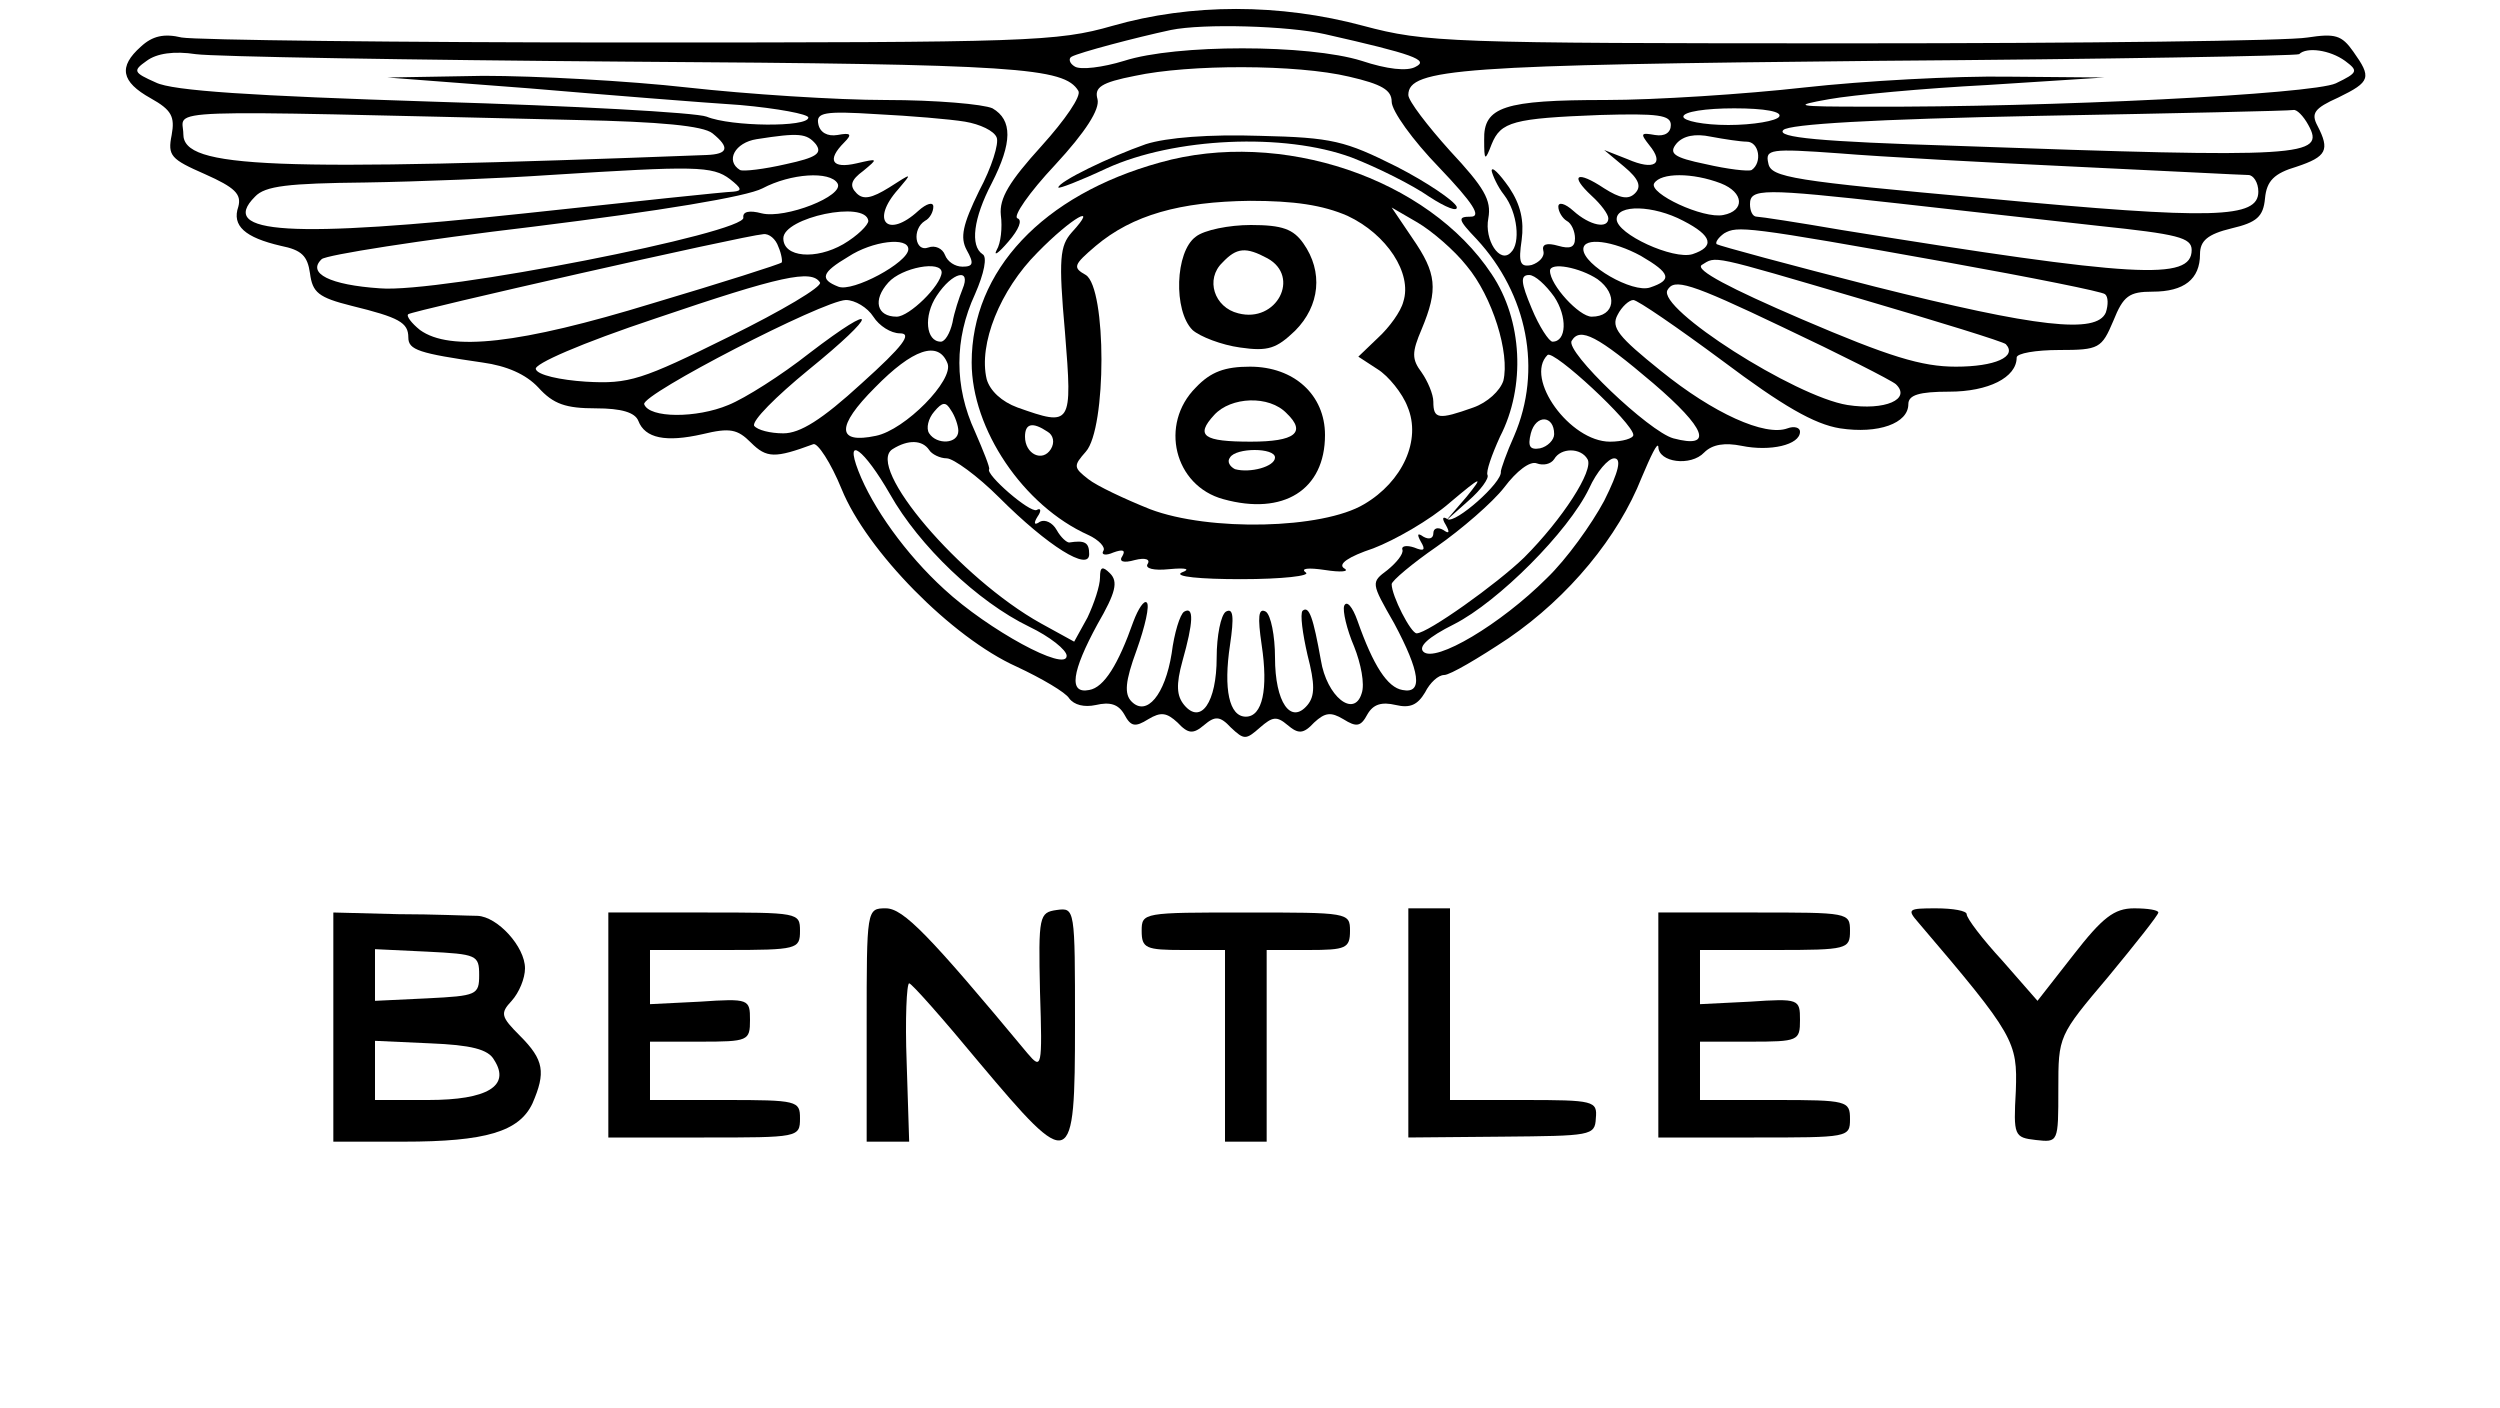
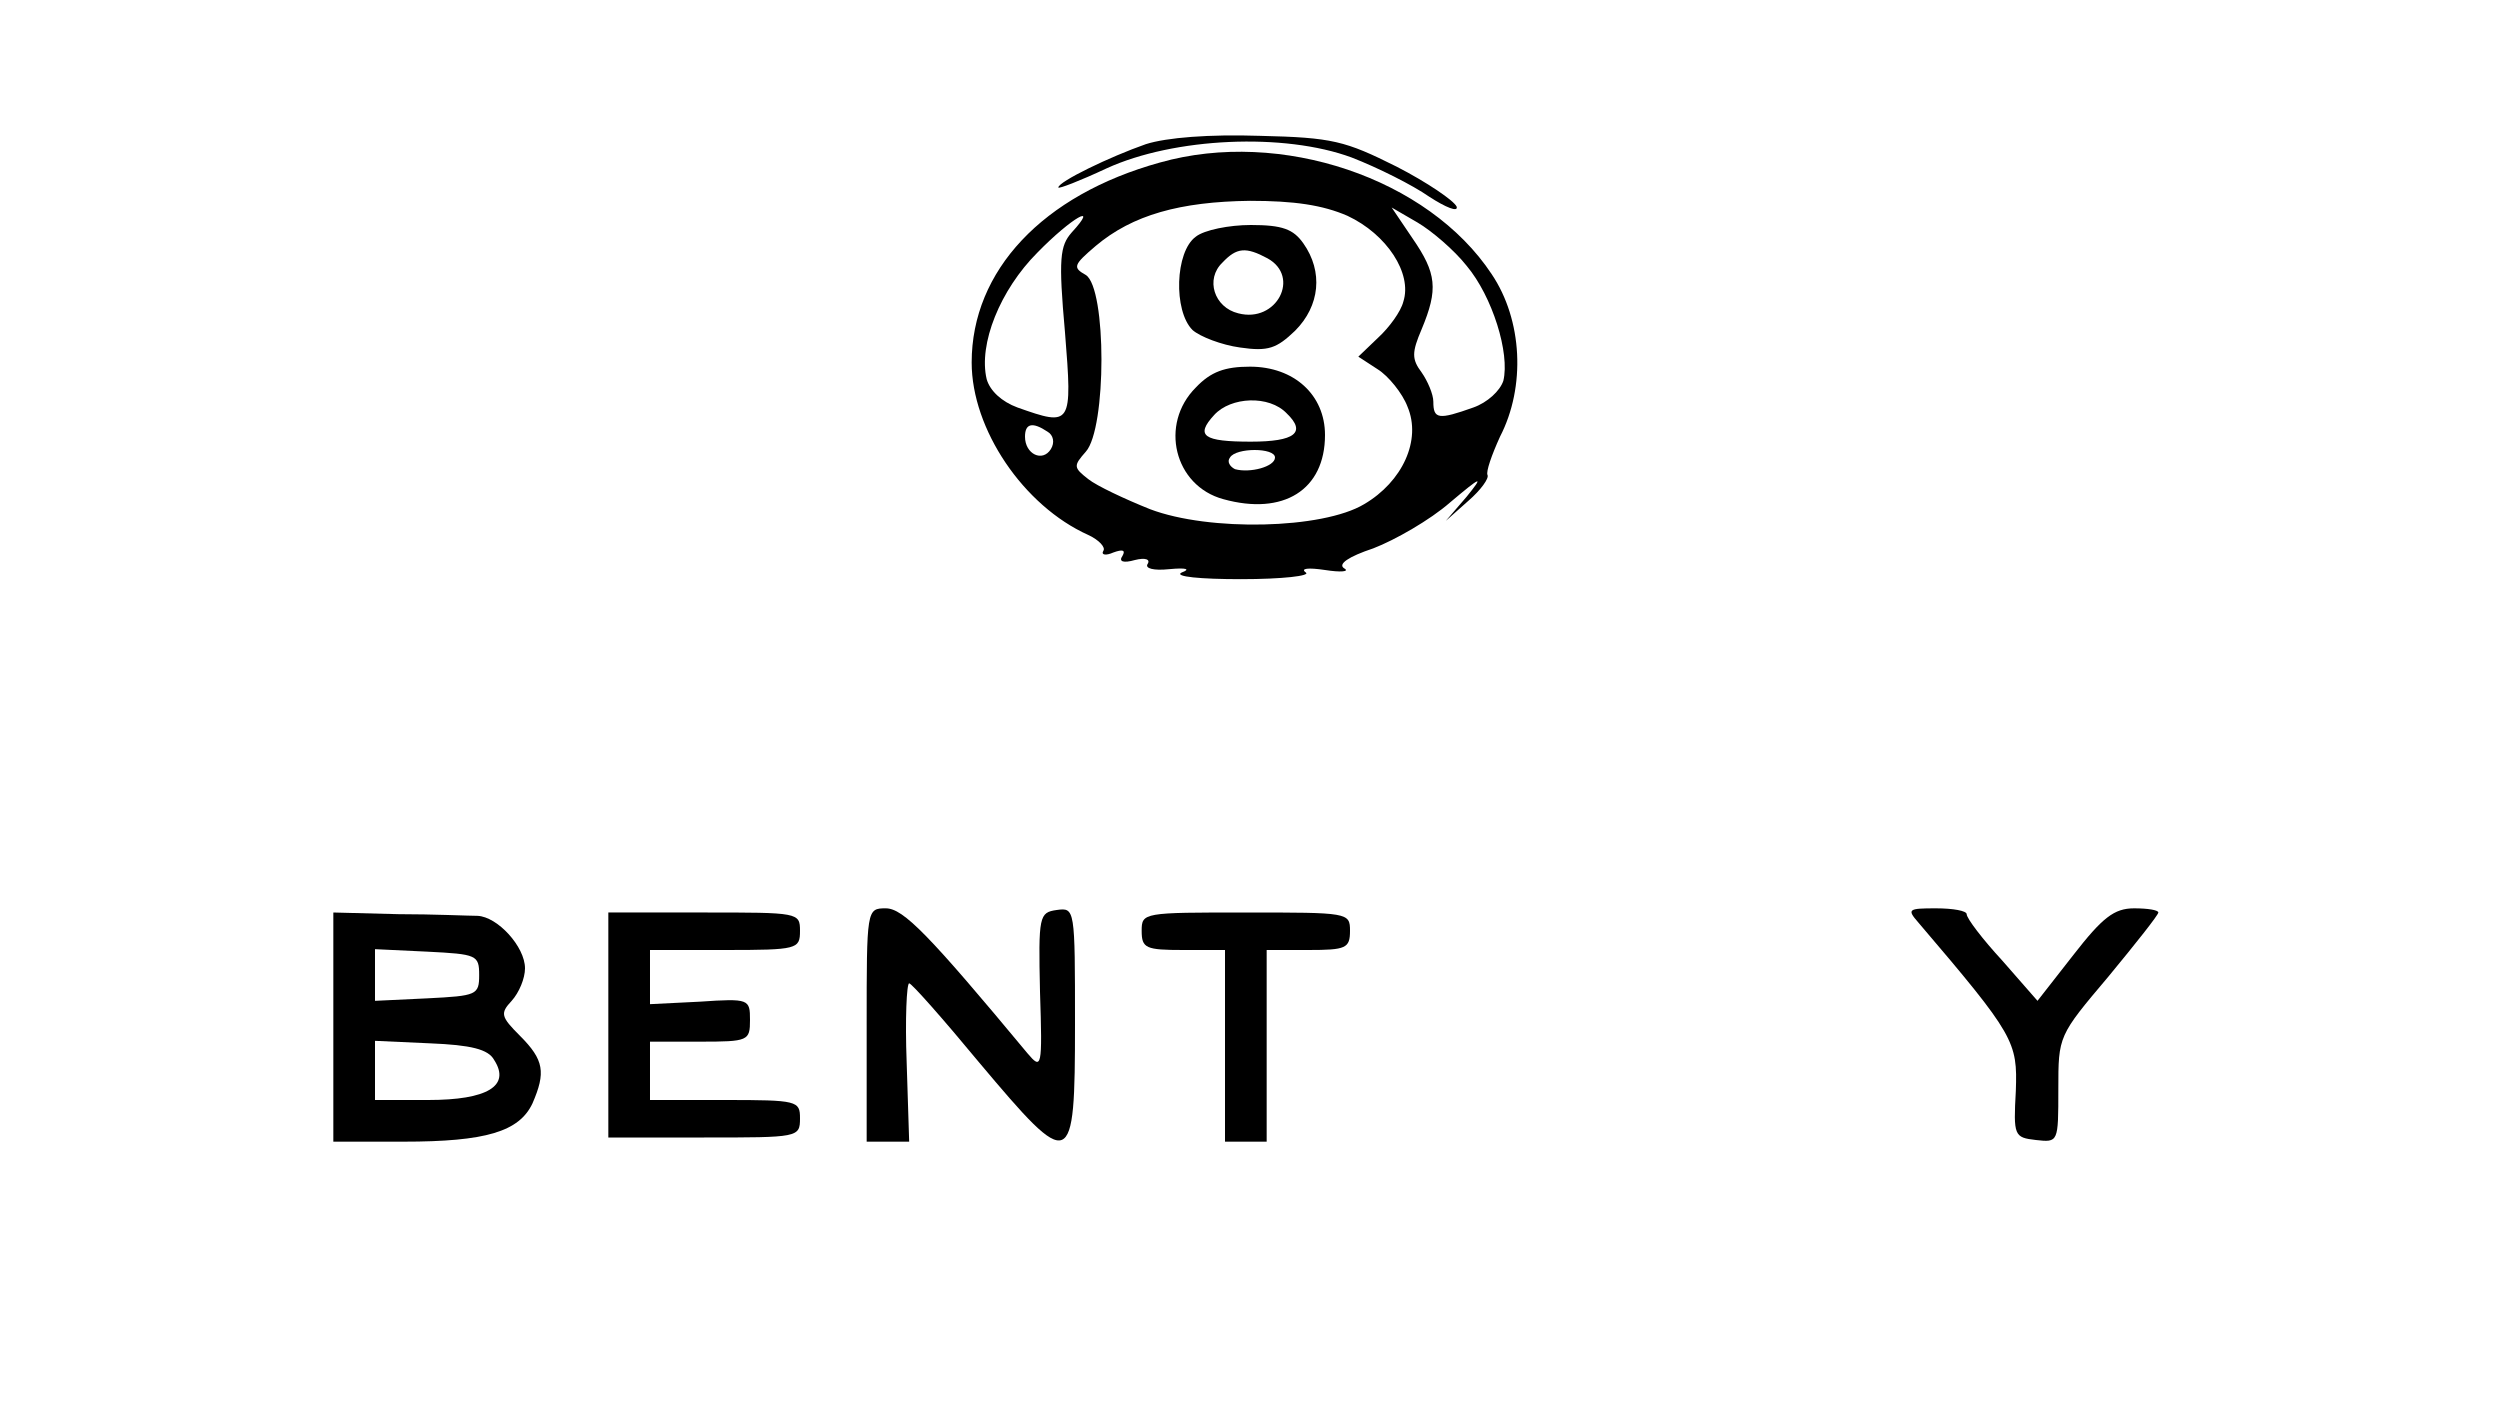
<svg xmlns="http://www.w3.org/2000/svg" version="1.0" width="300pt" height="169pt" viewBox="0 0 300 169" preserveAspectRatio="xMidYMid meet">
  <g transform="translate(0,169) scale(0.1,-0.1)" fill="#000000" stroke="none">
-     <path d="M1335 1659 c-66 -19 -101 -20 -578 -20 -280 0 -522 3 -539 6 -21 5 -35 2 -49 -11 -27 -24 -24 -42 12 -62 25 -14 29 -22 25 -44 -5 -25 -1 -29 40 -47 36 -16 44 -24 40 -39 -8 -23 8 -37 51 -47 25 -5 32 -12 35 -33 3 -23 10 -29 50 -39 57 -14 68 -20 68 -38 0 -15 13 -19 89 -30 29 -4 52 -14 67 -30 18 -20 33 -25 69 -25 31 0 47 -5 51 -15 8 -21 33 -26 77 -16 33 8 42 6 58 -10 19 -19 29 -19 75 -2 5 2 21 -22 34 -54 30 -74 132 -178 210 -213 30 -14 59 -31 63 -38 6 -8 18 -11 32 -8 17 4 27 1 34 -11 8 -15 13 -16 29 -6 15 9 22 8 35 -4 13 -14 19 -14 32 -3 13 11 19 11 32 -3 16 -15 18 -15 35 0 15 13 20 14 33 3 13 -11 19 -11 32 3 13 12 20 13 35 4 16 -10 21 -9 29 6 7 12 17 15 34 11 17 -4 26 0 35 15 6 12 16 21 23 21 7 0 41 20 77 44 73 50 132 122 160 193 11 26 19 43 20 37 0 -19 39 -24 55 -7 10 10 25 12 45 8 34 -7 70 1 70 17 0 5 -7 7 -15 4 -27 -10 -89 18 -152 69 -51 41 -60 52 -52 67 5 10 14 18 19 18 5 0 53 -33 107 -73 72 -54 110 -76 141 -81 46 -7 82 6 82 29 0 11 13 15 49 15 47 0 81 17 81 41 0 5 23 9 51 9 48 0 51 2 65 35 12 30 19 35 47 35 38 0 57 15 57 45 0 16 9 24 38 31 30 7 38 14 40 36 2 21 11 30 38 38 36 12 40 20 25 49 -8 15 -4 21 25 34 39 19 40 24 18 55 -14 20 -22 22 -55 17 -22 -4 -268 -7 -547 -7 -484 0 -511 1 -586 21 -100 27 -207 27 -301 0z m255 -10 c106 -24 125 -31 109 -39 -10 -6 -35 -3 -65 7 -64 20 -223 20 -285 0 -26 -8 -52 -11 -59 -7 -7 4 -8 10 -4 12 9 5 77 23 119 32 39 8 141 5 185 -5z m-835 -33 c466 -3 522 -7 539 -35 4 -6 -16 -35 -44 -66 -39 -43 -51 -63 -49 -83 2 -15 0 -34 -5 -42 -4 -8 2 -4 14 10 13 15 17 26 11 28 -6 2 14 31 45 64 37 40 54 67 51 79 -4 14 4 20 45 28 65 14 194 14 257 -1 39 -9 51 -16 51 -30 0 -11 25 -46 57 -79 41 -43 51 -59 38 -59 -16 0 -16 -3 7 -27 61 -66 79 -157 45 -236 -9 -20 -16 -40 -16 -43 2 -13 -55 -63 -64 -57 -6 4 -7 1 -2 -7 5 -9 4 -11 -3 -6 -7 4 -12 2 -12 -4 0 -6 -5 -8 -12 -4 -7 5 -8 3 -3 -6 6 -10 4 -12 -8 -7 -9 3 -16 2 -14 -3 1 -5 -7 -15 -18 -24 -20 -15 -20 -15 8 -64 31 -58 35 -85 10 -80 -18 3 -35 29 -54 83 -6 17 -13 25 -16 18 -2 -6 3 -28 12 -49 8 -20 13 -45 9 -56 -9 -30 -42 -4 -49 40 -9 50 -14 66 -22 59 -3 -4 0 -27 6 -53 9 -35 9 -49 0 -60 -20 -24 -39 3 -39 57 0 26 -5 51 -11 55 -9 5 -10 -6 -5 -40 8 -53 1 -86 -19 -86 -20 0 -27 33 -19 86 5 34 4 45 -5 40 -6 -4 -11 -29 -11 -55 0 -54 -19 -81 -39 -57 -9 11 -10 24 -2 53 13 46 14 66 2 59 -5 -3 -12 -26 -15 -50 -8 -50 -30 -76 -48 -58 -9 9 -8 24 6 62 10 28 16 54 12 57 -3 3 -10 -7 -16 -23 -18 -51 -35 -79 -53 -82 -25 -5 -21 22 10 79 22 38 25 51 15 61 -9 9 -12 8 -12 -5 0 -10 -7 -31 -15 -48 l-16 -29 -40 22 c-97 54 -211 188 -178 209 19 12 36 11 44 -1 3 -5 13 -10 21 -10 8 0 37 -21 63 -47 59 -59 108 -89 108 -68 0 14 -5 17 -24 14 -3 0 -10 6 -15 15 -5 9 -14 13 -20 10 -7 -5 -8 -2 -3 6 5 7 4 11 -1 8 -8 -4 -62 43 -57 49 1 2 -7 22 -17 45 -25 54 -25 111 0 165 11 25 15 45 9 48 -15 10 -11 43 11 85 25 49 25 76 1 90 -11 5 -68 10 -128 10 -59 0 -166 7 -238 15 -71 8 -182 14 -245 14 l-115 -2 170 -13 c94 -8 207 -17 253 -20 45 -4 82 -11 82 -15 0 -12 -93 -11 -122 1 -13 5 -160 13 -328 18 -218 7 -313 13 -333 23 -27 12 -28 14 -11 26 12 9 33 12 59 8 22 -3 256 -7 520 -9z m2059 1 c16 -12 16 -14 -11 -27 -28 -13 -343 -29 -563 -28 -86 0 -90 1 -45 9 28 5 113 13 190 17 l140 9 -115 1 c-63 1 -173 -5 -245 -13 -71 -8 -179 -15 -238 -15 -122 0 -147 -8 -146 -48 0 -25 1 -26 9 -5 11 27 26 31 130 35 70 2 85 0 85 -12 0 -9 -7 -14 -19 -12 -17 3 -18 2 -7 -12 19 -23 6 -31 -26 -17 l-28 11 24 -20 c18 -15 21 -24 13 -32 -8 -8 -18 -6 -37 6 -33 22 -42 16 -15 -9 11 -10 20 -22 20 -27 0 -13 -22 -9 -42 9 -10 9 -18 11 -18 5 0 -6 5 -14 10 -17 6 -3 10 -13 10 -21 0 -11 -6 -13 -20 -9 -14 4 -20 2 -18 -6 2 -7 -5 -14 -14 -17 -14 -3 -16 3 -12 30 3 23 -1 42 -15 63 -12 17 -21 26 -21 20 1 -5 7 -19 15 -29 16 -21 20 -58 8 -69 -13 -14 -32 15 -27 41 4 22 -5 37 -46 81 -27 30 -50 60 -50 67 0 32 63 36 565 41 274 2 501 6 504 8 9 9 37 5 55 -8z m-2122 -71 c100 -2 152 -7 163 -16 21 -17 19 -25 -7 -26 -525 -20 -628 -16 -628 25 0 31 -45 29 472 17z m466 -2 c18 -3 35 -11 38 -19 3 -7 -6 -36 -21 -64 -20 -41 -23 -56 -15 -71 9 -16 8 -20 -5 -20 -9 0 -18 6 -21 14 -3 8 -12 12 -20 9 -16 -6 -20 22 -4 32 6 3 10 11 10 17 0 6 -8 4 -18 -5 -37 -34 -58 -12 -24 26 17 20 17 20 -11 2 -21 -13 -31 -15 -39 -7 -9 9 -7 16 8 27 18 15 18 15 -8 9 -30 -7 -36 4 -15 25 10 10 8 12 -8 9 -12 -2 -21 3 -23 13 -3 14 7 16 70 12 40 -2 88 -6 106 -9z m977 6 c-3 -5 -31 -10 -61 -10 -30 0 -54 5 -54 10 0 6 27 10 61 10 37 0 58 -4 54 -10z m635 -10 c21 -38 -4 -40 -423 -25 -163 5 -216 10 -207 19 7 7 107 13 308 17 163 3 300 6 304 7 4 1 12 -7 18 -18z m-1791 -23 c8 -11 1 -16 -36 -24 -26 -6 -51 -9 -55 -7 -18 11 -6 33 20 37 51 8 60 7 71 -6z m1117 3 c15 0 19 -25 6 -34 -4 -2 -29 1 -55 7 -39 8 -45 13 -35 25 8 9 22 12 41 8 16 -3 36 -6 43 -6z m394 -30 c107 -5 201 -10 208 -10 6 0 12 -9 12 -20 0 -32 -52 -34 -327 -8 -232 21 -258 25 -261 42 -4 17 2 18 85 12 48 -4 176 -11 283 -16z m-1614 -15 c14 -11 15 -14 4 -15 -8 0 -121 -12 -250 -26 -281 -30 -369 -25 -324 20 12 13 40 16 132 17 64 1 164 5 222 9 174 11 195 11 216 -5z m129 -5 c9 -15 -63 -43 -91 -36 -15 4 -23 2 -22 -5 5 -18 -365 -91 -436 -85 -60 4 -88 18 -70 35 5 5 119 23 254 39 153 19 256 36 275 46 34 18 81 21 90 6z m1060 0 c28 -11 29 -33 3 -38 -24 -5 -90 26 -83 38 8 13 46 13 80 0z m212 -24 c70 -8 179 -20 241 -27 95 -10 112 -14 112 -29 0 -37 -67 -33 -420 24 -52 9 -98 16 -102 16 -5 0 -8 7 -8 15 0 19 15 19 177 1z m-1235 -21 c0 -5 -13 -18 -30 -28 -33 -19 -72 -16 -72 7 0 25 99 46 102 21z m978 0 c35 -18 38 -31 11 -40 -23 -7 -91 24 -91 42 0 18 44 17 80 -2z m318 -50 c100 -18 185 -35 188 -38 4 -3 4 -13 1 -22 -11 -26 -82 -18 -277 31 -102 26 -187 49 -190 51 -2 2 2 8 9 13 16 9 24 9 269 -35z m-1404 19 c4 -9 5 -18 4 -19 -2 -2 -71 -24 -155 -49 -160 -49 -243 -58 -279 -32 -10 8 -17 17 -14 19 5 4 401 94 426 96 7 1 15 -6 18 -15z m156 -3 c0 -16 -67 -52 -84 -45 -23 9 -20 17 12 36 29 19 72 24 72 9z m879 -8 c36 -21 38 -29 11 -38 -21 -7 -80 27 -80 46 0 15 36 10 69 -8z m265 -52 c92 -27 170 -51 173 -54 14 -15 -13 -27 -60 -27 -41 0 -80 12 -185 57 -86 37 -128 59 -120 65 18 11 8 13 192 -41z m-1104 32 c-1 -16 -39 -53 -54 -53 -24 0 -29 20 -10 41 16 18 64 27 64 12z m787 -8 c25 -18 21 -45 -7 -45 -15 0 -50 38 -50 55 0 11 36 4 57 -10z m-933 -4 c3 -5 -46 -34 -109 -65 -105 -52 -120 -57 -172 -54 -31 2 -58 8 -60 15 -3 6 54 31 144 61 150 51 187 59 197 43z m171 -8 c-4 -10 -10 -28 -12 -40 -3 -13 -9 -23 -14 -23 -18 0 -21 31 -5 55 19 29 42 34 31 8z m710 -9 c16 -24 15 -54 -2 -54 -4 0 -16 18 -25 40 -13 31 -14 40 -3 40 7 0 20 -12 30 -26z m410 -105 c19 -18 -13 -32 -58 -25 -63 10 -229 116 -216 138 8 14 26 9 137 -44 70 -33 131 -64 137 -69z m-1227 81 c7 -11 21 -20 32 -20 15 0 4 -15 -46 -60 -48 -44 -74 -60 -94 -60 -16 0 -31 4 -35 9 -3 6 26 35 65 67 85 69 86 85 1 20 -33 -26 -77 -54 -97 -62 -38 -16 -95 -16 -101 1 -3 12 214 124 242 125 11 0 26 -9 33 -20z m936 -80 c63 -54 73 -79 24 -66 -29 8 -130 104 -122 117 10 17 31 6 98 -51z m-847 24 c8 -20 -51 -80 -86 -87 -47 -10 -48 11 -1 58 45 46 76 57 87 29z m823 -86 c0 -4 -13 -8 -28 -8 -48 0 -103 76 -75 104 7 7 103 -82 103 -96z m-810 5 c0 -16 -26 -17 -35 -3 -4 6 -1 18 6 26 10 12 14 12 20 2 5 -7 9 -19 9 -25z m715 -4 c0 -7 -8 -15 -17 -17 -12 -2 -15 2 -11 18 6 23 28 22 28 -1z m-797 -72 c35 -62 105 -129 167 -159 25 -12 45 -28 45 -35 0 -20 -94 31 -147 80 -46 42 -86 98 -103 142 -17 44 7 26 38 -28z m837 42 c8 -13 -30 -72 -76 -118 -33 -32 -116 -91 -129 -91 -7 0 -30 45 -30 59 0 4 25 25 54 45 30 21 67 53 81 71 15 20 31 32 39 29 8 -3 17 -1 21 5 8 14 32 14 40 0z m20 -50 c-15 -28 -45 -70 -69 -93 -55 -55 -134 -102 -148 -88 -6 6 5 17 37 33 53 27 137 111 162 163 9 20 23 36 30 36 9 0 6 -15 -12 -51z" />
    <path d="M1375 1517 c-43 -15 -105 -45 -105 -52 0 -2 26 8 58 23 81 37 213 43 294 13 31 -12 73 -33 93 -47 20 -13 35 -19 33 -12 -3 7 -35 29 -72 48 -62 31 -77 35 -164 37 -61 2 -112 -2 -137 -10z" />
    <path d="M1392 1495 c-141 -39 -226 -130 -226 -240 0 -80 62 -172 140 -207 13 -6 21 -15 18 -19 -3 -5 3 -6 12 -2 11 4 15 3 11 -4 -5 -7 1 -9 15 -5 12 3 19 1 15 -5 -3 -5 7 -8 26 -6 21 2 26 0 15 -4 -10 -5 23 -8 71 -8 50 0 84 4 78 8 -7 5 3 6 23 3 19 -3 30 -2 23 2 -8 5 5 14 35 24 26 10 68 34 92 55 38 32 41 33 20 7 l-25 -29 27 24 c15 13 25 27 23 31 -2 4 5 24 15 46 31 60 27 140 -10 195 -76 115 -253 175 -398 134z m225 -64 c47 -22 78 -69 67 -103 -3 -12 -17 -31 -30 -43 l-24 -23 23 -15 c13 -8 30 -29 36 -45 17 -40 -6 -90 -52 -117 -50 -30 -186 -33 -257 -6 -30 12 -64 28 -74 36 -18 14 -18 16 -3 33 25 28 25 196 0 212 -16 9 -15 12 12 35 44 37 101 53 185 54 53 0 87 -5 117 -18z m143 -60 c31 -37 52 -105 44 -138 -4 -12 -19 -26 -36 -32 -42 -15 -48 -14 -48 7 0 9 -7 25 -14 35 -12 16 -12 24 0 52 20 48 18 67 -11 109 l-25 37 31 -18 c17 -10 44 -33 59 -52z m-474 40 c-14 -16 -16 -31 -8 -120 9 -112 8 -113 -57 -90 -19 7 -33 20 -37 34 -10 42 16 107 61 152 41 42 75 61 41 24z m-29 -239 c7 -4 9 -13 4 -21 -10 -16 -31 -6 -31 15 0 16 9 18 27 6z" />
    <path d="M1435 1406 c-25 -18 -27 -89 -4 -112 9 -8 35 -18 57 -21 34 -5 44 -1 66 20 30 30 34 71 10 105 -12 17 -25 22 -63 22 -26 0 -56 -6 -66 -14z m86 -26 c40 -22 11 -78 -35 -66 -29 7 -40 41 -19 61 17 18 28 19 54 5z" />
    <path d="M1435 1225 c-44 -44 -26 -118 33 -134 72 -20 122 11 122 77 0 48 -37 82 -90 82 -30 0 -47 -6 -65 -25z m109 -31 c24 -23 10 -34 -43 -34 -57 0 -67 7 -44 32 20 22 66 24 87 2z m-14 -53 c0 -11 -30 -19 -48 -14 -6 3 -10 9 -6 14 7 12 54 12 54 0z" />
    <path d="M400 458 l0 -138 84 0 c99 0 139 12 155 46 16 37 14 52 -15 81 -23 23 -24 27 -10 42 9 10 16 27 16 39 0 26 -33 62 -57 63 -10 0 -53 2 -95 2 l-78 2 0 -137z m175 62 c0 -24 -3 -25 -62 -28 l-63 -3 0 31 0 31 63 -3 c59 -3 62 -4 62 -28z m18 -102 c20 -31 -8 -48 -79 -48 l-64 0 0 35 0 36 66 -3 c49 -2 70 -7 77 -20z" />
    <path d="M730 460 l0 -135 115 0 c113 0 115 0 115 23 0 21 -3 22 -90 22 l-90 0 0 35 0 35 60 0 c58 0 60 1 60 26 0 25 -1 26 -60 22 l-60 -3 0 33 0 32 90 0 c87 0 90 1 90 23 0 22 -2 22 -115 22 l-115 0 0 -135z" />
    <path d="M1040 460 l0 -140 26 0 25 0 -3 95 c-2 52 0 95 3 95 3 0 41 -43 84 -95 111 -132 115 -131 115 46 0 139 0 140 -22 137 -21 -3 -22 -7 -20 -98 3 -92 2 -94 -15 -74 -118 142 -149 174 -170 174 -23 0 -23 -1 -23 -140z" />
    <path d="M1370 573 c0 -21 5 -23 50 -23 l50 0 0 -115 0 -115 25 0 25 0 0 115 0 115 50 0 c45 0 50 2 50 23 0 22 -2 22 -125 22 -123 0 -125 0 -125 -22z" />
-     <path d="M1690 463 l0 -138 112 1 c107 1 112 1 113 22 2 21 -2 22 -87 22 l-88 0 0 115 0 115 -25 0 -25 0 0 -137z" />
-     <path d="M1990 460 l0 -135 115 0 c113 0 115 0 115 22 0 22 -3 23 -90 23 l-90 0 0 35 0 35 60 0 c58 0 60 1 60 26 0 25 -1 26 -60 22 l-60 -3 0 33 0 32 90 0 c87 0 90 1 90 23 0 22 -2 22 -115 22 l-115 0 0 -135z" />
    <path d="M2302 583 c116 -136 119 -143 117 -202 -3 -54 -2 -56 24 -59 27 -3 27 -3 27 61 0 64 0 64 60 135 33 40 60 74 60 77 0 3 -13 5 -29 5 -24 0 -38 -11 -73 -56 l-43 -55 -42 48 c-24 26 -43 51 -43 56 0 4 -16 7 -37 7 -33 0 -35 -1 -21 -17z" />
  </g>
</svg>